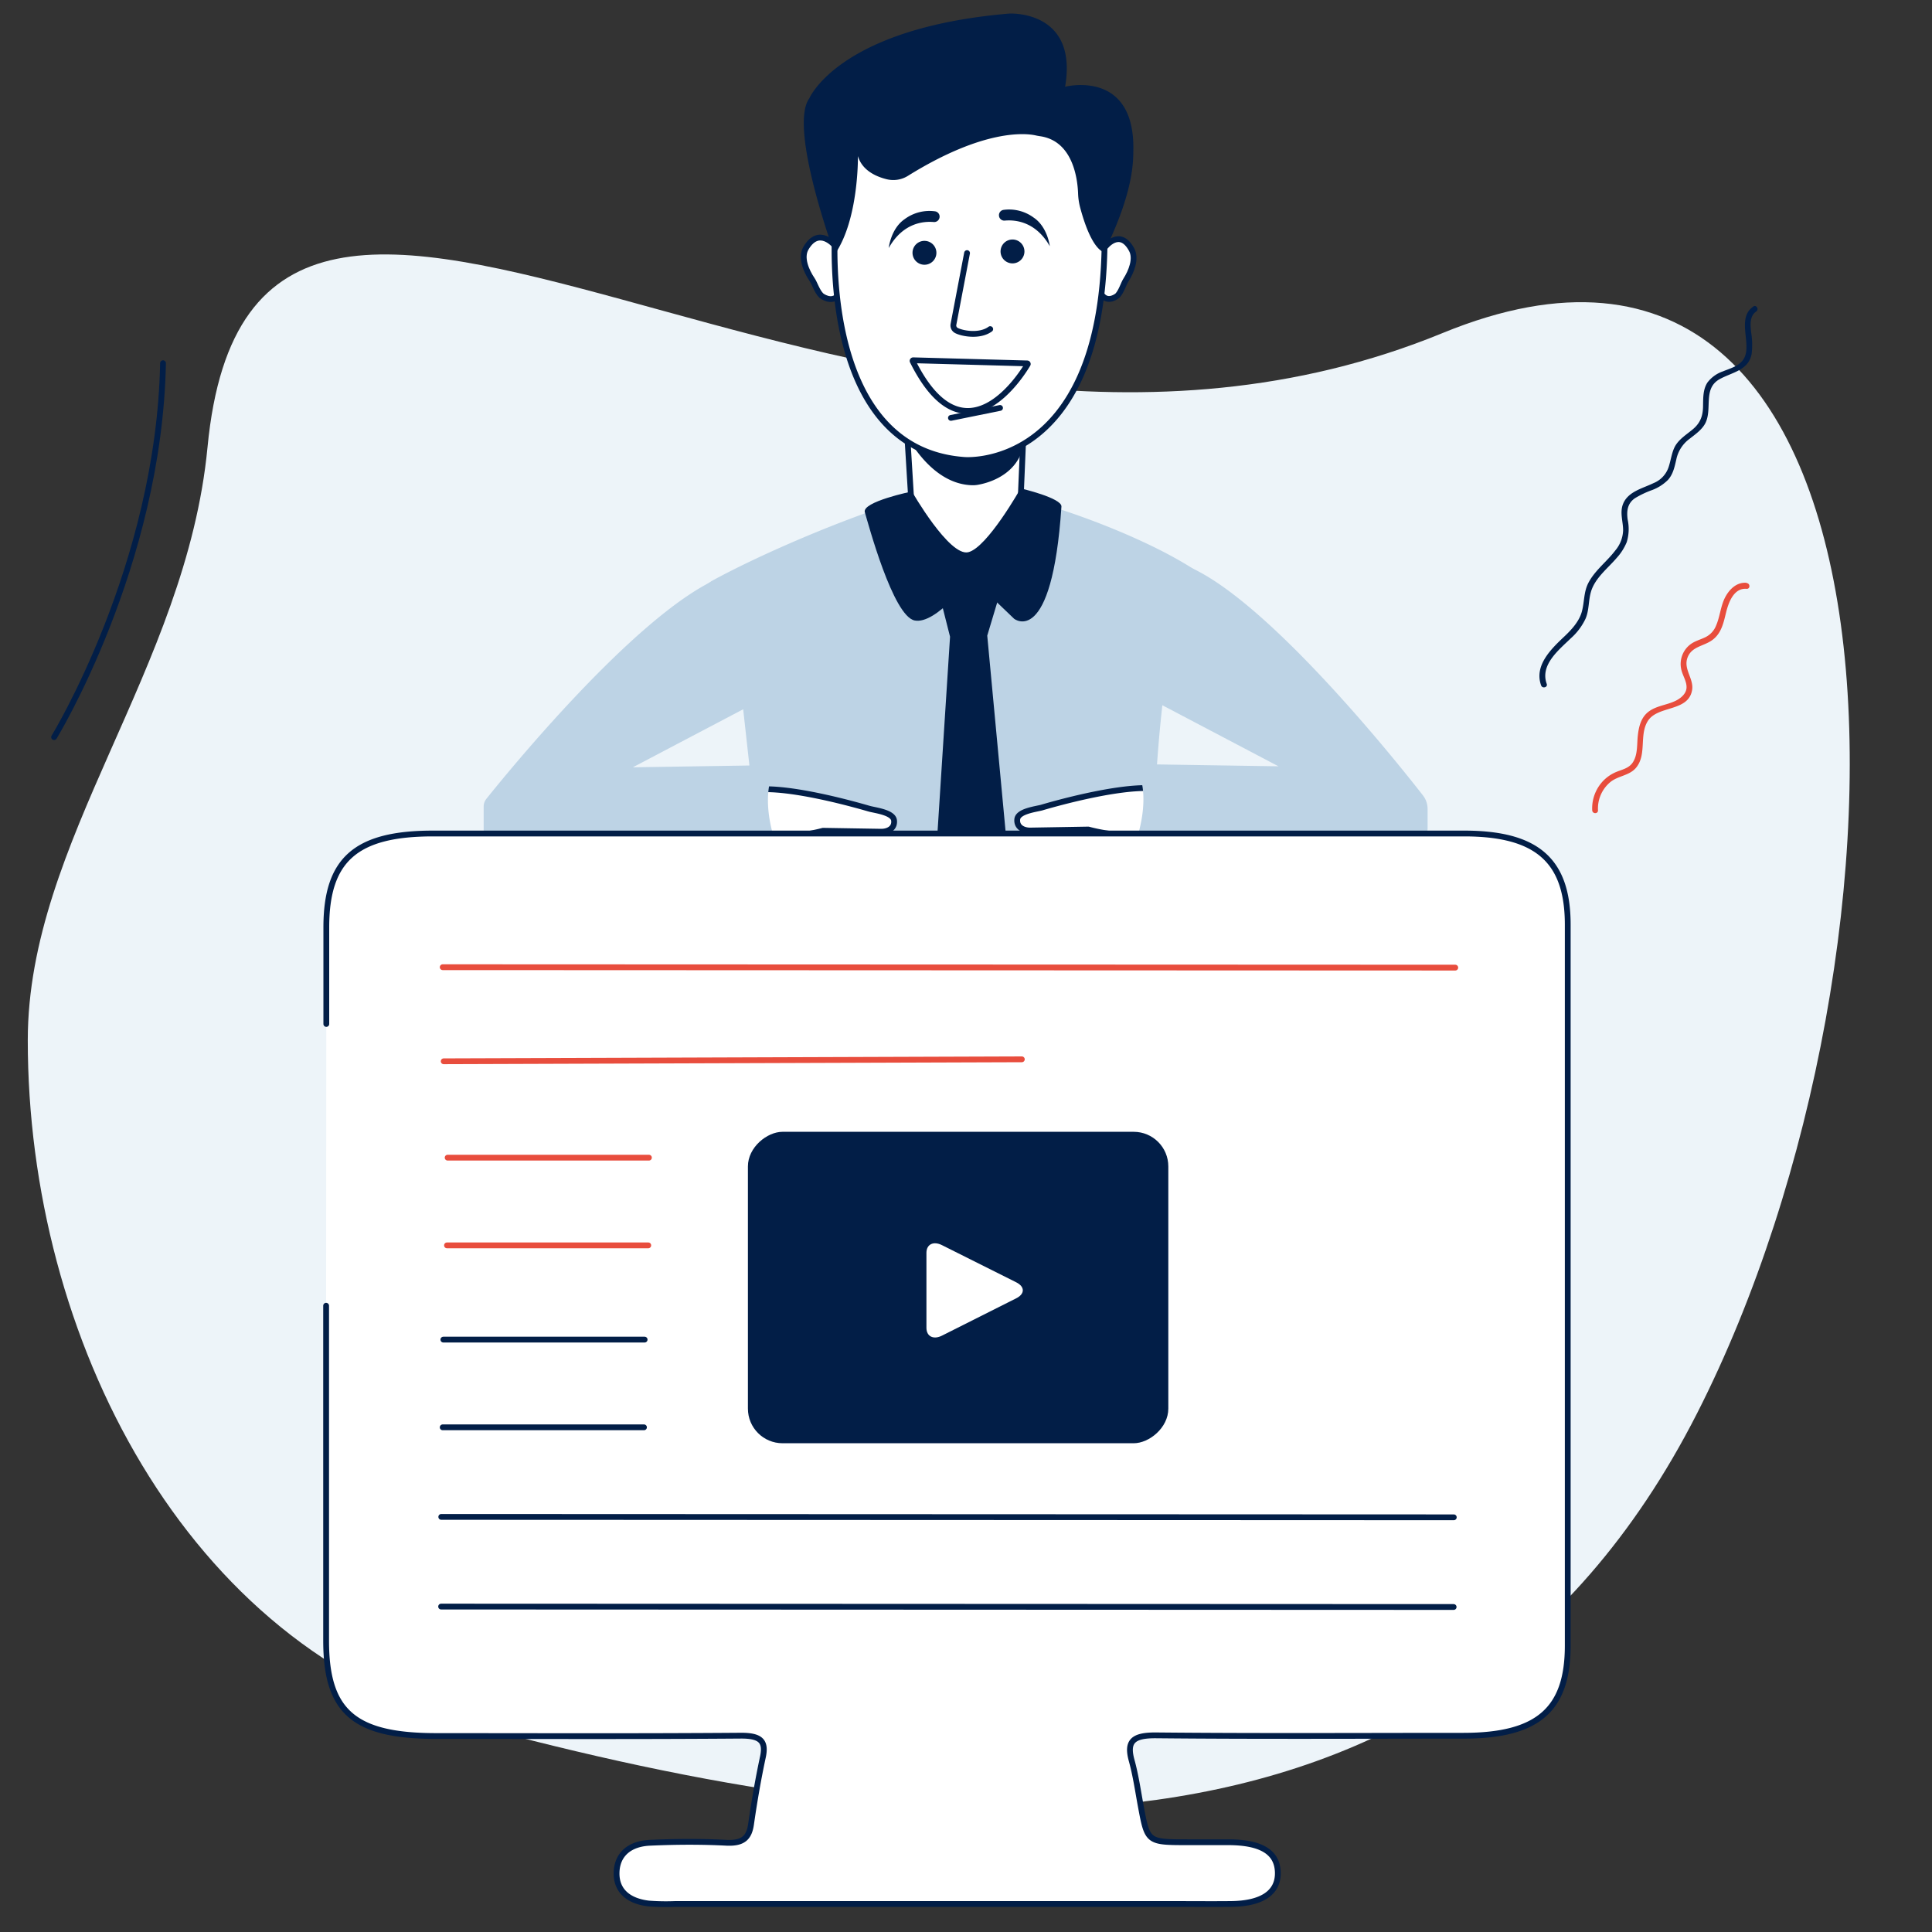
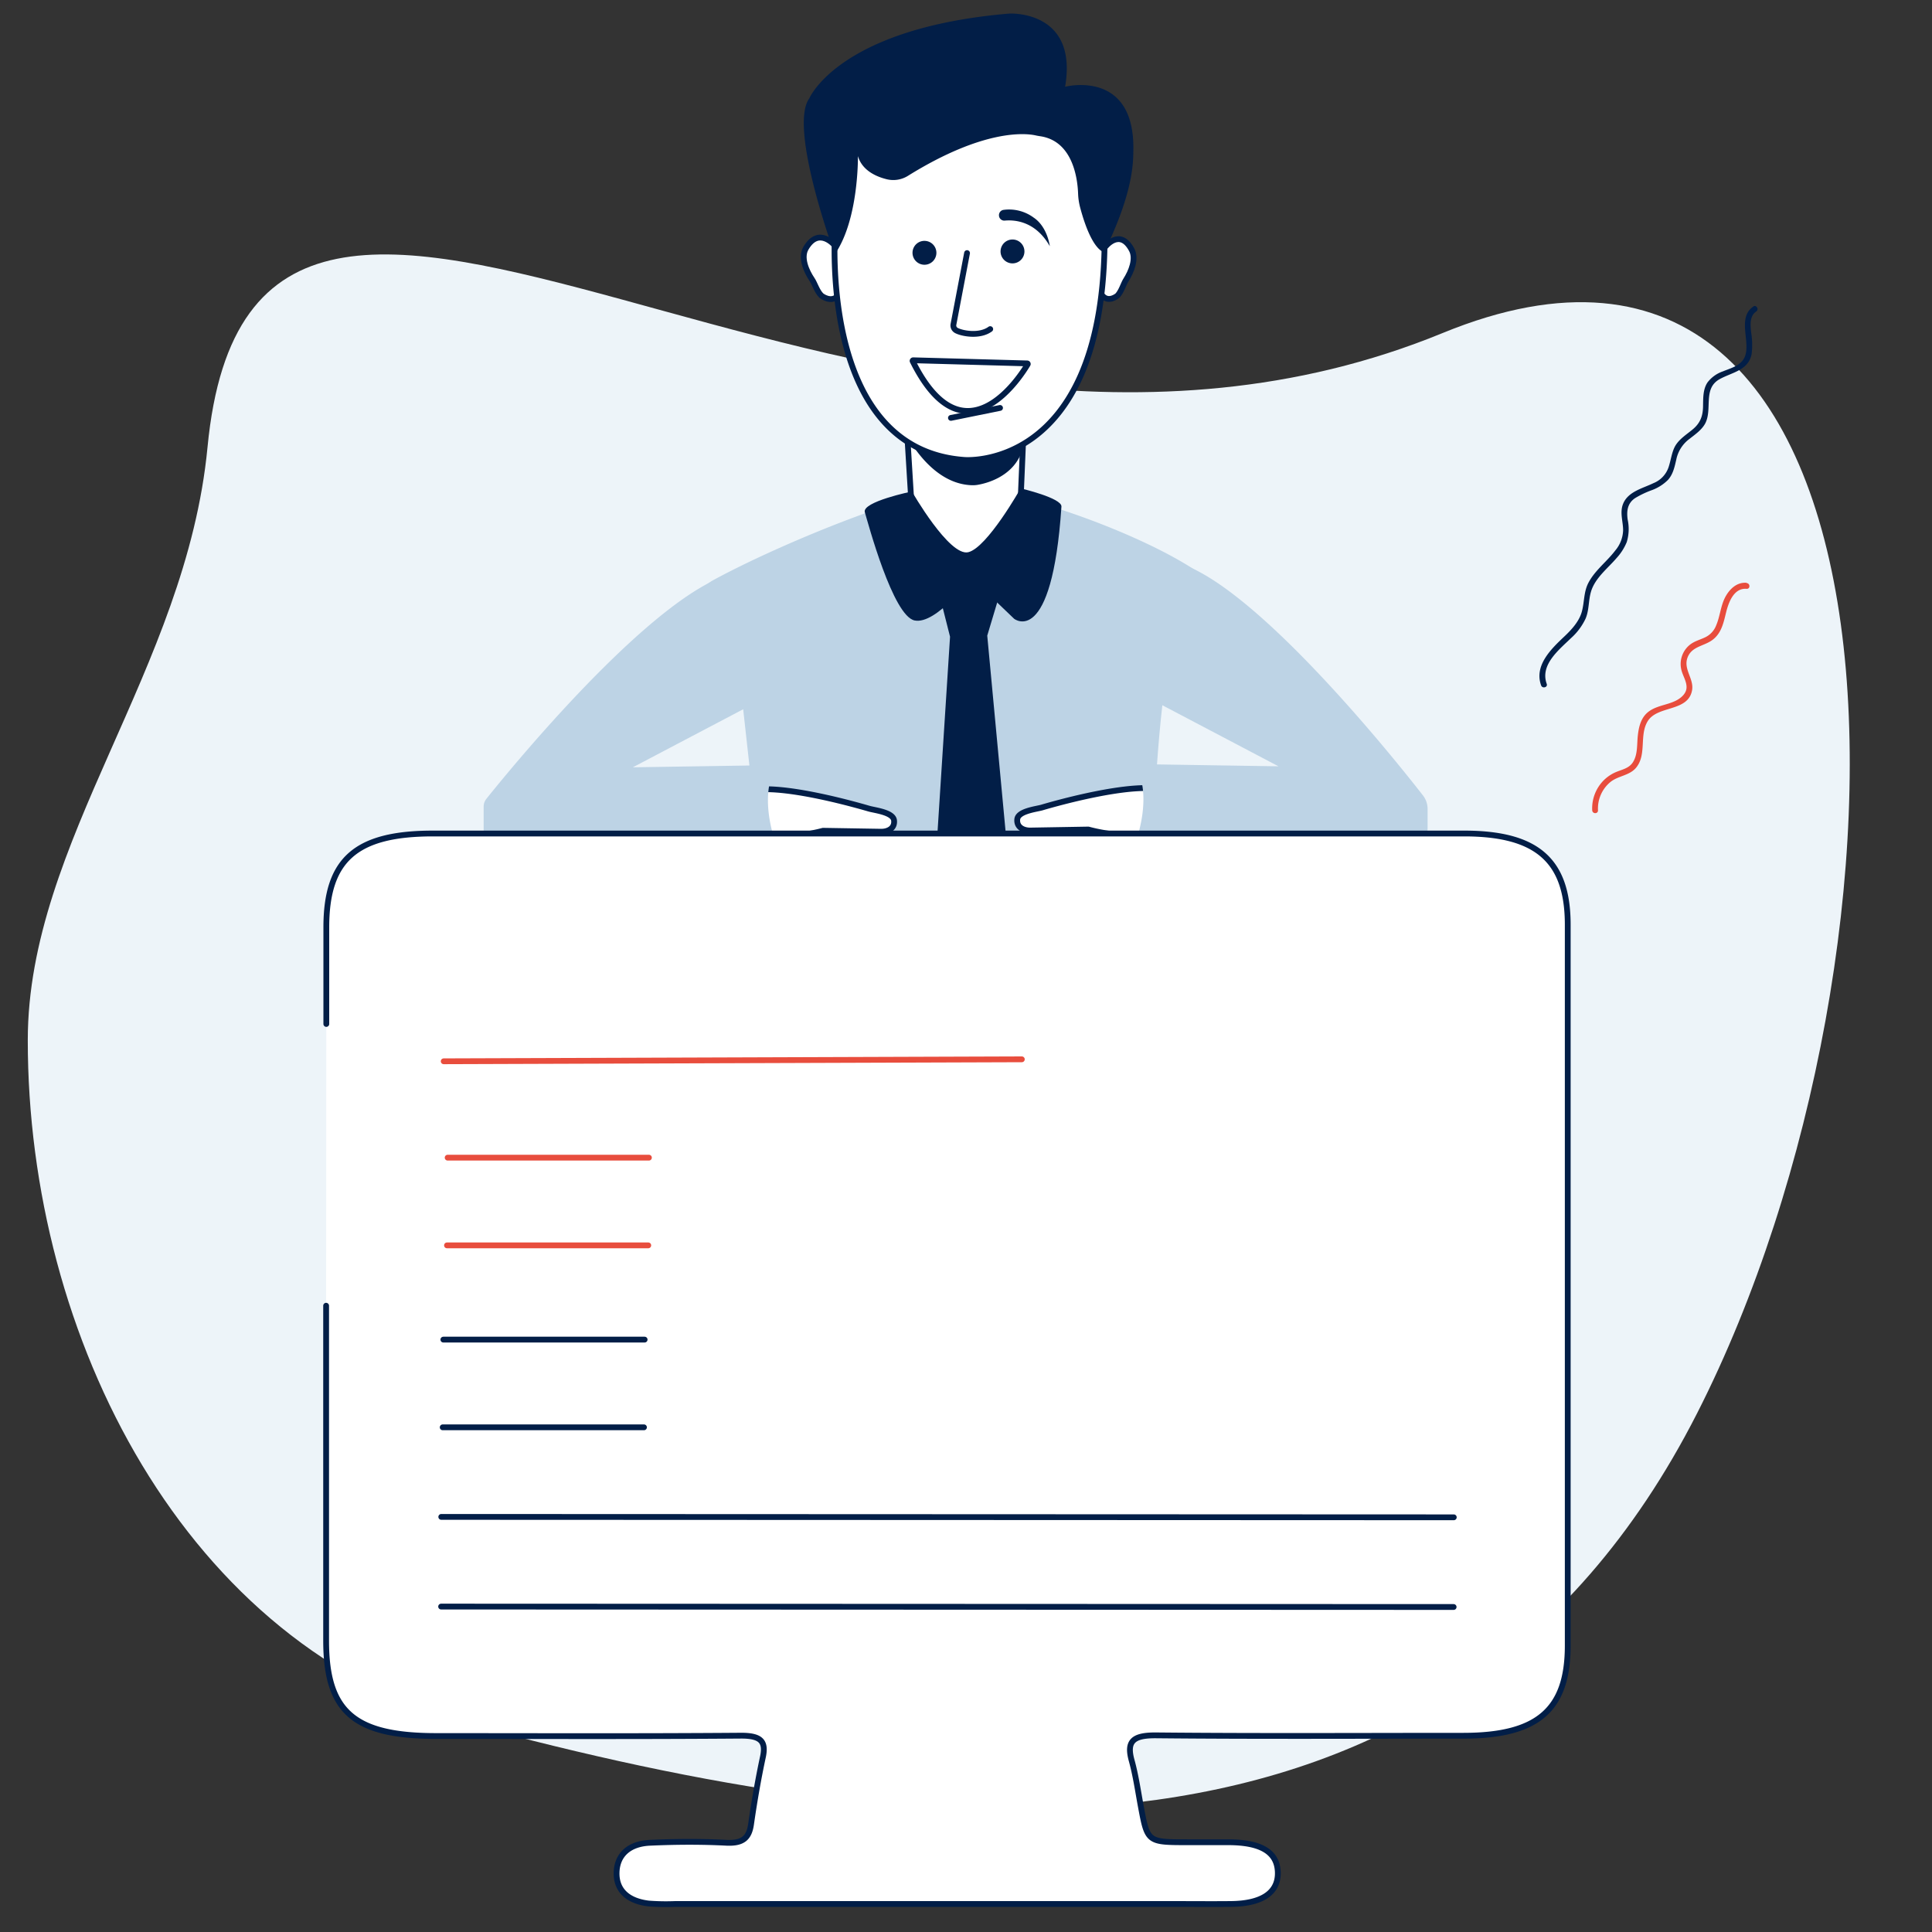
<svg xmlns="http://www.w3.org/2000/svg" width="500" height="500" viewBox="0 0 500 500">
  <rect x="0" y="0" width="500" height="500" fill="#333333" stroke="none" />
  <path d="M373.35,86.19c125.7-51.61,127.15,159.27,65.84,279.6C373.88,494,237.62,477.43,121.47,446.23,48,426.5,7.15,346.08,7.19,269.18c0-51.39,41-96,46.51-153.39C65.7-9.87,220.28,149,373.35,86.19Z" fill="#edf4f9" />
-   <path d="M14,190.77S41.18,146.41,42.19,94" fill="none" stroke="#021e47" stroke-linecap="round" stroke-linejoin="round" stroke-width="1.5" />
  <path d="M191.76,178.38l6,54.14-3.79,90.4s57.26,13.9,111.08.39c0,0-13.32-85.8-2.39-154.42l11.46-17.73c-13.07-11.58-55.17-26.6-68-24.66-14.62,2.21-44.92,14.66-61.18,23.45a10.76,10.76,0,0,0-3.23,16.6Z" fill="#bdd3e5" />
  <path d="M236.36,138.22l-2-32.81,30.92,1.93L265,109l-.95,22.5c-.28,6.43,0,12.93-6.77,14h0C249.19,146.78,237.12,145.63,236.36,138.22Z" fill="#fff" stroke="#021e47" stroke-linecap="round" stroke-linejoin="round" stroke-width="1.5" />
  <path d="M232.94,109.34s6.5,15.94,18.69,16.24a7.55,7.55,0,0,0,1.42-.11c2.28-.39,8.5-2,11.05-7.75a6.4,6.4,0,0,0,.53-2.52l.11-7.71-31.8,1.85Z" fill="#021e47" />
  <path d="M274.7,131.11c.15-2.23-10.56-4.72-10.56-4.72s-8.63,15.33-13.55,16.52S236,127.19,236,127.19s-13,2.67-12.18,5.39,7.26,26.9,12.9,28,14.63-11.08,14.63-11.08l11.11,10.64S272.24,167.89,274.7,131.11Z" fill="#021e47" />
  <path d="M241.71,148.35l4.16,16.43-6.21,96.84a1.94,1.94,0,0,0,.41,1.33l10.22,13.15a3.15,3.15,0,0,0,5-.09l9.43-13.08-9.22-98.43,5.28-17.58" fill="#021e47" />
  <path d="M192.74,205.05l.34,12.71a79,79,0,0,1,11.22-1.38A44.37,44.37,0,0,0,213,215l15.06.25c1.76,0,3.56-.87,3.32-2.93s-4.74-2.58-6.32-3C225,209.34,200.41,201.84,192.74,205.05Z" fill="#fff" stroke="#021e47" stroke-linecap="round" stroke-linejoin="round" stroke-width="1.5" />
  <path d="M201.1,198l-37.33.58,31.15-16.38c5-6.24,3.67-18.24,4.18-23.37.73-7.44-6.22-12.28-13.52-9-21.25,9.54-54.44,50.33-59.7,56.9a3.26,3.26,0,0,0-.71,2v5.81a3.58,3.58,0,0,0,3.44,3.7h72.15S196,205.77,201.1,198Z" fill="#bdd3e5" />
  <path d="M301.9,204.75l-.35,12.71a78.72,78.72,0,0,0-11.21-1.38,43.36,43.36,0,0,1-8.68-1.4l-15.07.26c-1.76,0-3.55-.88-3.32-2.94s4.75-2.58,6.32-3C269.59,209,294.22,201.55,301.9,204.75Z" fill="#fff" stroke="#021e47" stroke-linecap="round" stroke-linejoin="round" stroke-width="1.5" />
  <path d="M293.53,197.74l37.34.58-31.15-16.38c-5-6.24-3.68-18.24-4.18-23.37-.74-7.44,5.19-15,12.48-11.74,20.69,9.29,53.52,50.39,60.22,59a5.72,5.72,0,0,1,1.22,3.55v5A3.59,3.59,0,0,1,366,218H293.88S298.69,205.47,293.53,197.74Z" fill="#bdd3e5" />
  <path d="M216.08,63.57s-4.13-5.11-7.51.67c-1.41,2.43.07,5.87,1.63,8.17.64.94,1.24,3,2.38,4.1,0,0,2.61,2.09,4.42-.11" fill="#fff" stroke="#021e47" stroke-linecap="round" stroke-linejoin="round" stroke-width="1.5" />
  <path d="M286,63.93s3.78-5,6.85.65c1.3,2.35-.05,5.69-1.48,7.93-.59.91-1.13,2.88-2.17,4,0,0-2.38,2-4-.11" fill="#fff" stroke="#021e47" stroke-linecap="round" stroke-linejoin="round" stroke-width="1.5" />
  <path d="M216.34,56.77a7.42,7.42,0,0,0-.14,1c-.44,6-3.26,58.68,33.4,61.26,0,0,35.2,3,36.25-55.08.88-48.6-45.17-36.45-60.2-31.19A8.52,8.52,0,0,0,220,39Z" fill="#fff" stroke="#021e47" stroke-linecap="round" stroke-linejoin="round" stroke-width="1.5" />
  <path d="M293.31,38.83c-.05,3,.13,10.71-7.55,26.42,0,0-3.15-.14-6.19-11.44a16.3,16.3,0,0,1-.56-3.68c-.13-3.8-1.31-13.66-9.85-14.88-.4-.06-.8-.13-1.19-.22-2.46-.53-13.25-1.79-33,10.48a7.16,7.16,0,0,1-5.44.89c-2.75-.67-6.4-2.26-7.5-6,0,0,.26,16.45-6,25.42,0,0-12.08-32.9-6.57-40.38,0,0,7.62-18.19,51.75-21.93,0,0,17.86-1,14.44,18.94C275.6,22.46,293.68,17.75,293.31,38.83Z" fill="#021e47" />
  <path d="M236.34,93.24l29.49.81c.12,0,.2.13.14.22-1.49,2.53-16.27,26.37-29.78-.81A.16.16,0,0,1,236.34,93.24Z" fill="#fff" stroke="#021e47" stroke-linecap="round" stroke-linejoin="round" stroke-width="1.5" />
  <path d="M250.27,65.5l-3.51,18.42a1.47,1.47,0,0,0,.74,1.6c1.43.78,6,1.68,8.77-.35" fill="#fff" stroke="#021e47" stroke-linecap="round" stroke-linejoin="round" stroke-width="1.5" />
-   <path d="M230,64.19s.53-5,4.09-7.45A10.76,10.76,0,0,1,242,54.69a1.38,1.38,0,0,1,1.17,1.39h0a1.4,1.4,0,0,1-1.52,1.38C239,57.23,233.67,57.66,230,64.19Z" fill="#021e47" />
  <path d="M271.69,63.72s-.58-5-4.17-7.4a10.73,10.73,0,0,0-7.84-2,1.38,1.38,0,0,0-1.15,1.41h0a1.38,1.38,0,0,0,1.53,1.36C262.65,56.86,268,57.24,271.69,63.72Z" fill="#021e47" />
  <path d="M236.16,65.34a3.09,3.09,0,1,0,3.23-3A3.08,3.08,0,0,0,236.16,65.34Z" fill="#021e47" />
  <path d="M259,64.49A3.09,3.09,0,1,0,261.71,62,3.09,3.09,0,0,0,259,64.49Z" fill="#021e47" />
  <line x1="246.1" y1="108.15" x2="258.81" y2="105.57" fill="#fff" stroke="#021e47" stroke-linecap="round" stroke-linejoin="round" stroke-width="1.5" />
  <path d="M452,150.83c-2.5-.21-4.39,1.61-5.5,3.69-1.23,2.33-1.34,5-2.39,7.41a5.65,5.65,0,0,1-2.8,3c-1.36.66-2.85,1-4.05,2a6.38,6.38,0,0,0-2.06,6.67c.4,1.44,1.37,2.89,1.27,4.43s-1.49,2.68-2.83,3.34c-2.36,1.15-5.16,1.27-7.23,3-1.79,1.52-2.31,3.83-2.55,6.06s0,4.76-1.2,6.73c-.91,1.54-2.51,1.9-4.07,2.5a10.07,10.07,0,0,0-3.36,2.1,10.29,10.29,0,0,0-3.17,7.93c.05,1,1.55,1,1.5,0a8.88,8.88,0,0,1,3.27-7.35c2-1.58,4.83-1.61,6.53-3.59,2.91-3.41.81-8.49,3.08-12.13,2.55-4.11,10.47-2.33,11.47-8,.5-2.87-2.13-5.26-1.28-8.14,1-3.26,4.29-3.15,6.61-4.91s2.84-4.54,3.48-7.11,2-6.34,5.28-6.07c1,.08,1-1.42,0-1.5Z" fill="#e84d3d" />
  <path d="M453.75,79.35c-3,2-2.08,5.84-1.84,8.92.14,1.78.19,3.79-1.07,5.21s-3.27,1.93-4.95,2.63a8.46,8.46,0,0,0-4,2.88c-1.15,1.74-1.1,3.9-1.14,5.9,0,2.56-.59,4.45-2.58,6.15-1.52,1.29-3.26,2.34-4.39,4s-1.3,4-2,6a6.78,6.78,0,0,1-3.87,4c-2.79,1.36-6.56,2.16-7.85,5.34-.92,2.26,0,4.55,0,6.86a8.5,8.5,0,0,1-2,5.19c-2.2,2.92-5.29,5.15-7,8.44-1.23,2.39-1,5-1.7,7.49s-2.64,4.6-4.57,6.42c-3.37,3.18-7.8,7.47-5.95,12.6.33.9,1.78.51,1.45-.4-1.78-4.93,3.17-8.8,6.26-11.81a15.76,15.76,0,0,0,3.81-5.1c.93-2.21.71-4.65,1.38-6.92,1.06-3.58,4.3-6,6.64-8.74a14,14,0,0,0,2.61-4.09,11.55,11.55,0,0,0,.25-5.84c-.31-2.23-.06-4.2,1.88-5.54a24.31,24.31,0,0,1,4.43-2.11,11.53,11.53,0,0,0,4.12-2.63c1.34-1.49,1.72-3.41,2.16-5.3a8.83,8.83,0,0,1,3.44-5.34c1.45-1.15,3.06-2.23,4-3.9,2-3.71-.63-9,3.69-11.49,3.22-1.82,7.53-2.25,8.36-6.56a20.17,20.17,0,0,0-.14-5.7c-.18-1.83-.41-4.12,1.32-5.29.8-.54.05-1.84-.75-1.3Z" fill="#021e47" />
  <path d="M84.45,265V240c0-17.54,7.64-24.28,27.55-24.29H245.08q66.93,0,133.85,0c18.87,0,26.8,7,26.8,23.6q0,93.29,0,186.56c0,16.6-7.75,23.32-26.94,23.34-26.52,0-53,.16-79.55-.1-6-.06-7.74,1.52-6.37,6.49,1.07,3.88,1.63,7.86,2.36,11.8,1.74,9.36,1.73,9.37,12.22,9.37,3.57,0,7.14,0,10.71,0,8.34.07,12.42,2.62,12.54,7.83s-4.08,8.08-12.18,8.15c-5.1.05-10.2,0-15.3,0H174.73a58.19,58.19,0,0,1-6.87-.12c-5.27-.63-8.4-3.35-8.29-8s3.3-7.48,8.62-7.72c6.61-.3,13.26-.34,19.87,0,4.3.19,5.82-1.35,6.31-4.8.82-5.72,1.8-11.43,3-17.09,1-4.29-.33-5.87-5.69-5.83-26.26.2-52.52.1-78.78.09-21.27,0-28.5-6.27-28.5-24.66V337.92" fill="#fff" stroke="#021e47" stroke-linecap="round" stroke-linejoin="round" stroke-width="1.5" />
-   <line x1="114.57" y1="250.31" x2="376.62" y2="250.42" fill="none" stroke="#e84d3d" stroke-linecap="round" stroke-linejoin="round" stroke-width="1.5" />
  <line x1="114.83" y1="274.66" x2="264.45" y2="274.15" fill="none" stroke="#e84d3d" stroke-linecap="round" stroke-linejoin="round" stroke-width="1.5" />
  <line x1="114.2" y1="392.57" x2="376.24" y2="392.68" fill="none" stroke="#021e47" stroke-linecap="round" stroke-linejoin="round" stroke-width="1.5" />
  <line x1="114.16" y1="415.78" x2="376.2" y2="415.89" fill="none" stroke="#021e47" stroke-linecap="round" stroke-linejoin="round" stroke-width="1.5" />
-   <rect x="207.66" y="278.81" width="80.6" height="108.8" rx="8.96" transform="translate(581.17 85.25) rotate(90)" fill="#021e47" />
  <path d="M239.76,334c0,3.21,0,6.42,0,9.64,0,2.24,1.83,3.15,4.07,2L263,336c2.27-1.14,2.27-3,0-4.14l-19.24-9.63c-2.2-1.1-4-.2-4,2Z" fill="#fff" />
  <line x1="115.85" y1="299.6" x2="167.94" y2="299.6" fill="none" stroke="#e84d3d" stroke-linecap="round" stroke-linejoin="round" stroke-width="1.5" />
  <line x1="115.68" y1="322.3" x2="167.77" y2="322.3" fill="none" stroke="#e84d3d" stroke-linecap="round" stroke-linejoin="round" stroke-width="1.5" />
  <line x1="114.74" y1="346.69" x2="166.83" y2="346.69" fill="none" stroke="#021e47" stroke-linecap="round" stroke-linejoin="round" stroke-width="1.5" />
  <line x1="114.57" y1="369.39" x2="166.66" y2="369.39" fill="none" stroke="#021e47" stroke-linecap="round" stroke-linejoin="round" stroke-width="1.5" />
</svg>